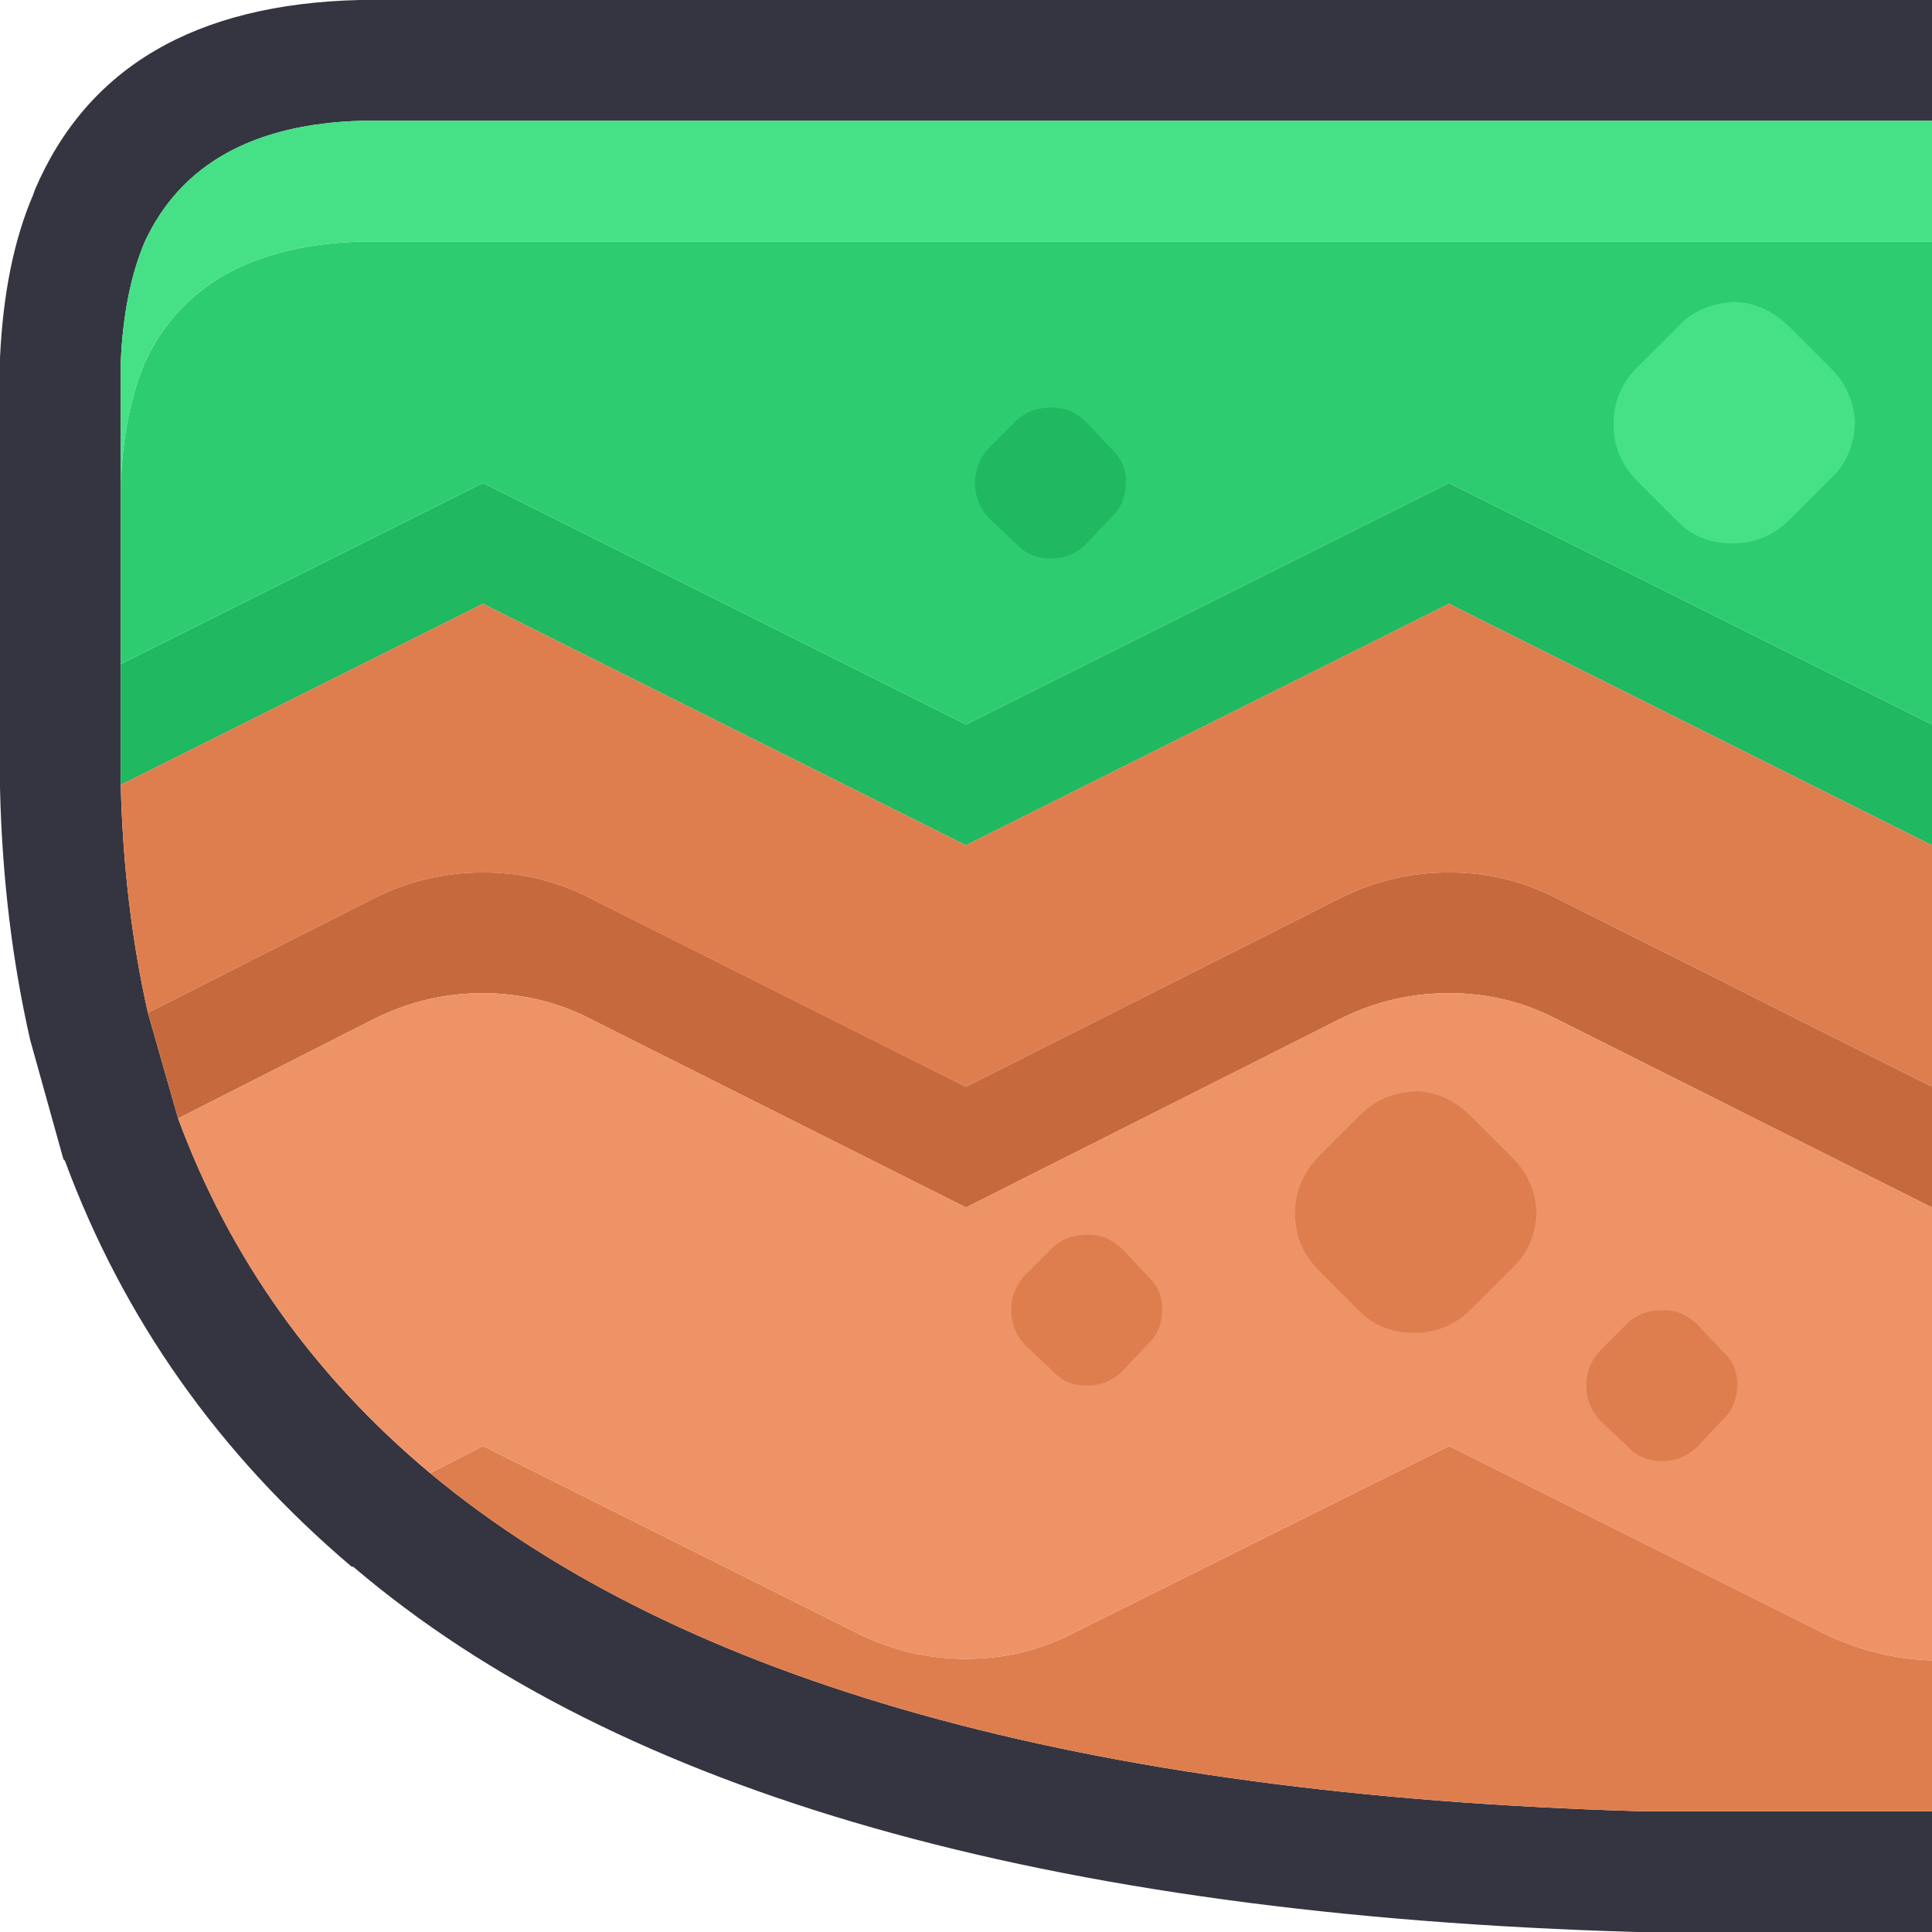
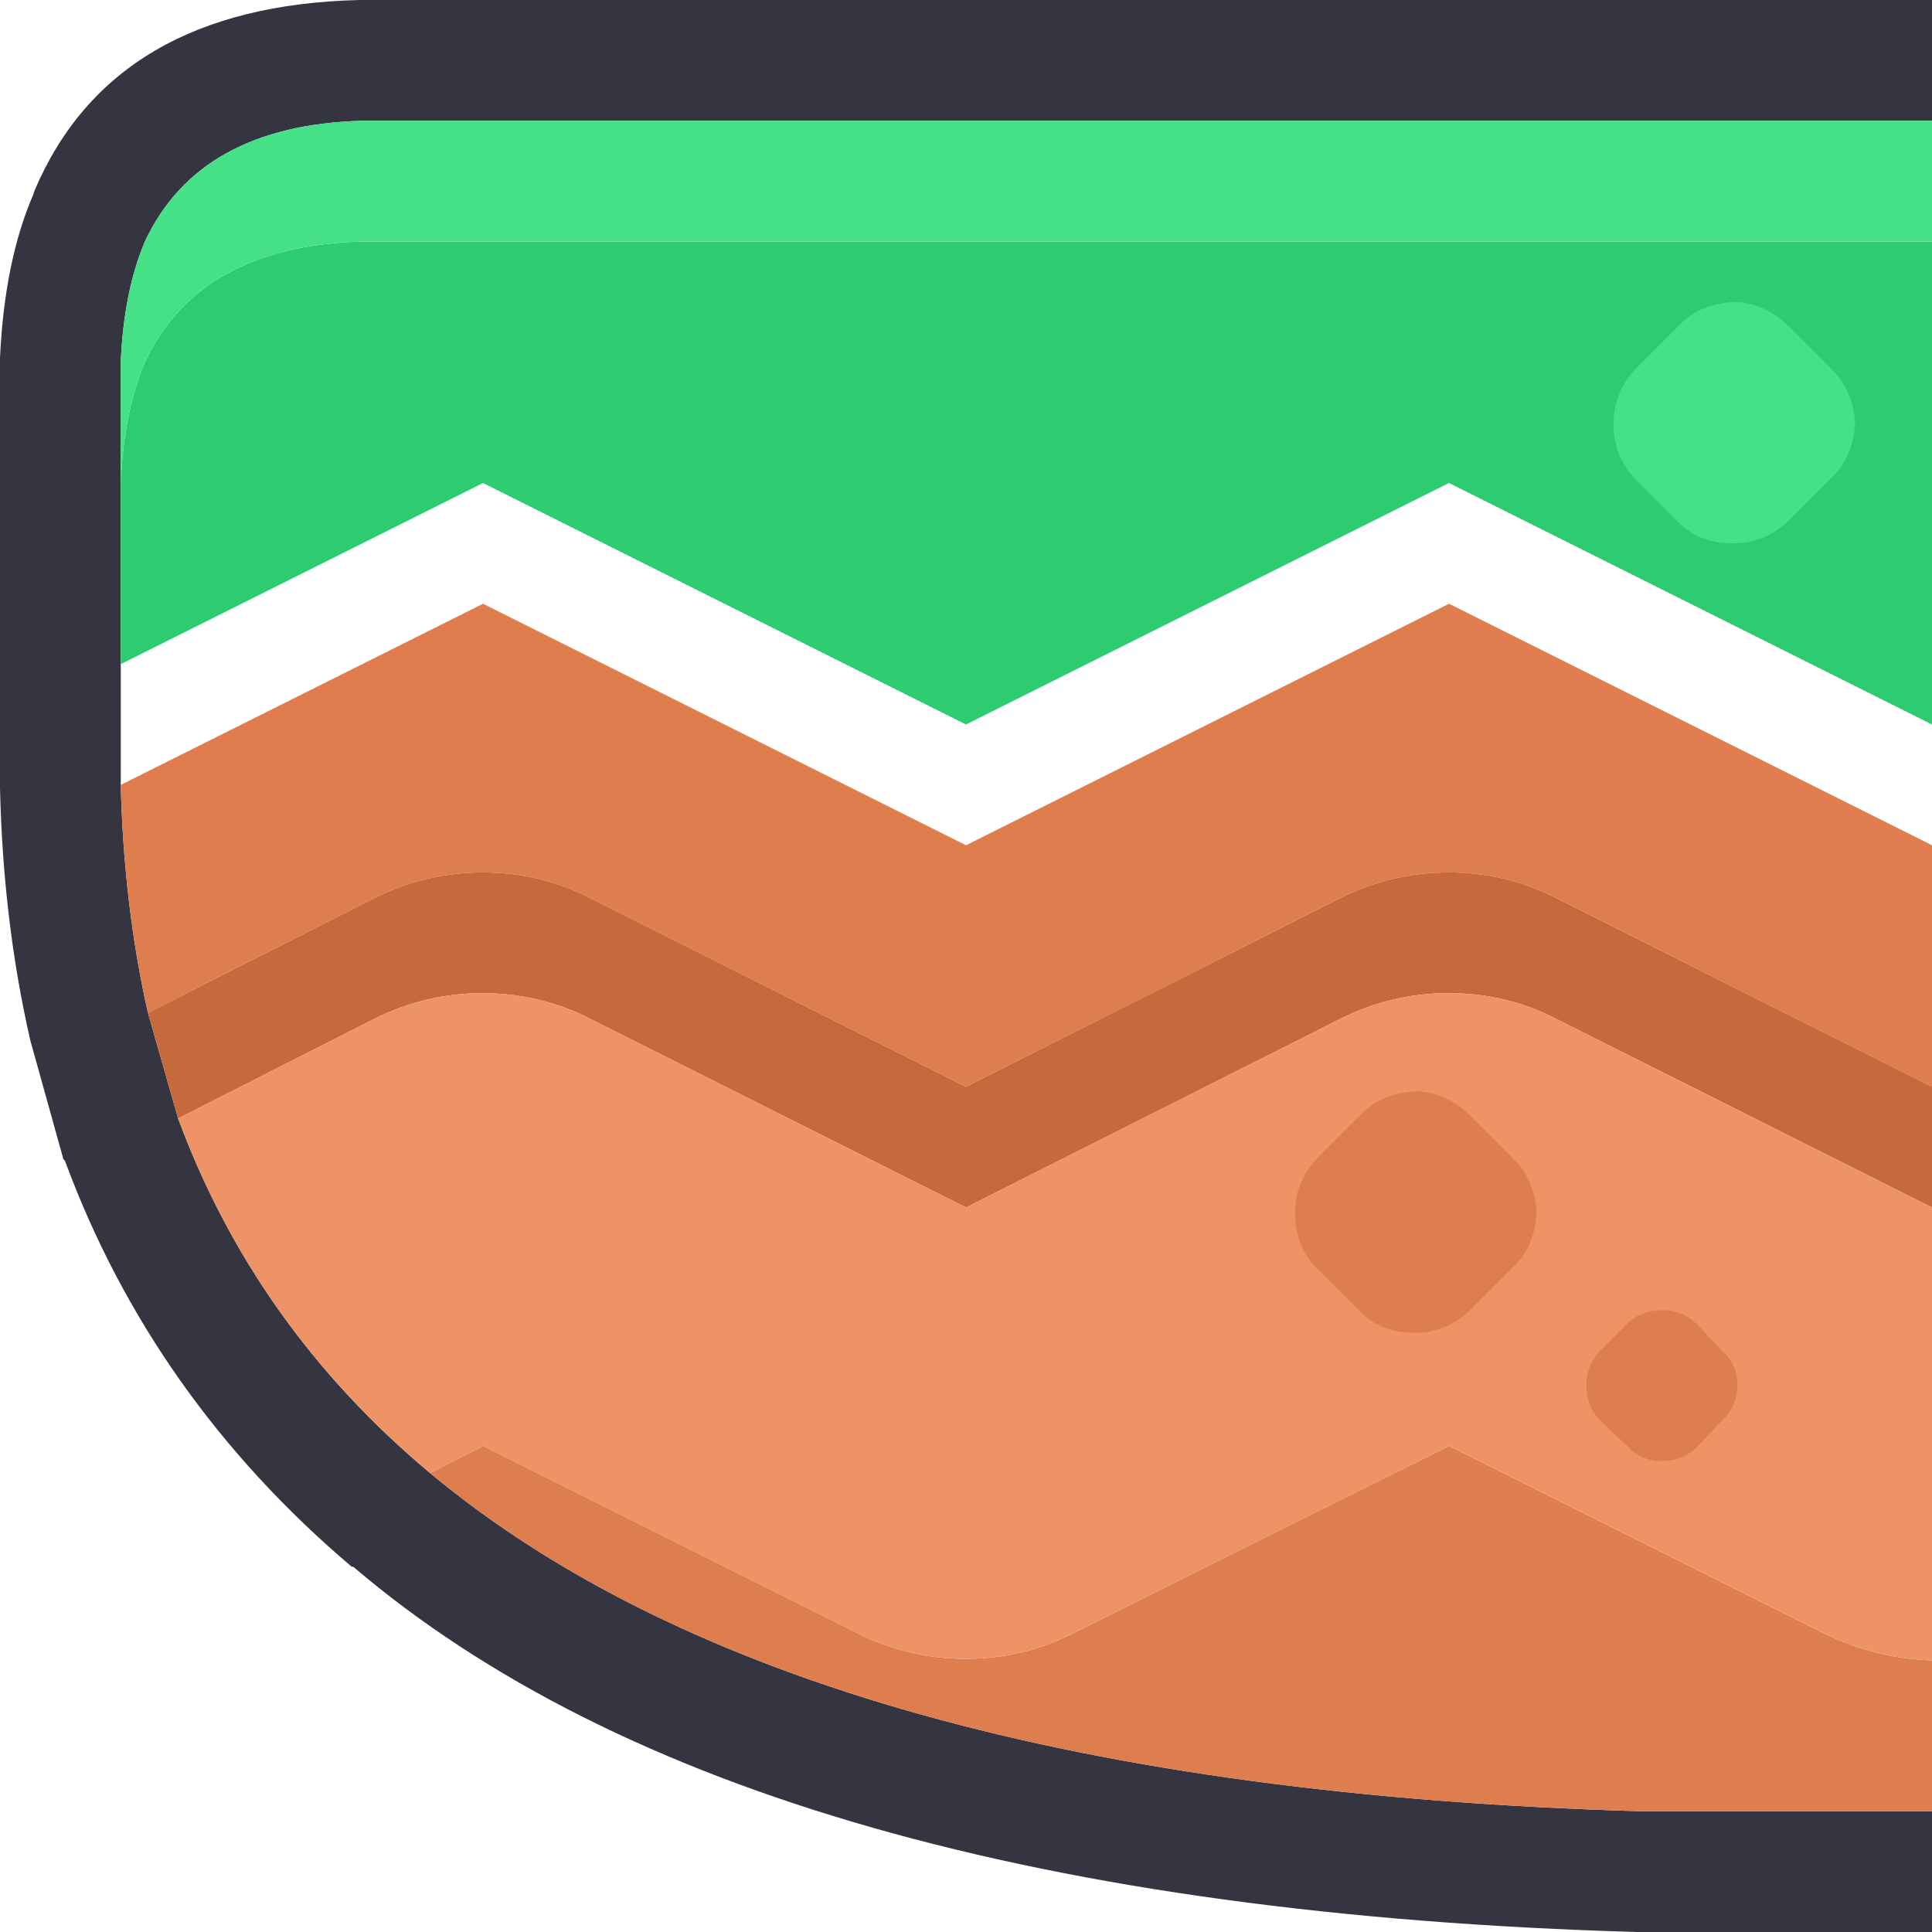
<svg xmlns="http://www.w3.org/2000/svg" width="64" height="64">
  <defs />
  <g>
    <path stroke="none" fill="#353541" d="M64 60 L64 64 54.35 64 54.2 64 Q24.9 63.15 11.7 51.9 L11.65 51.9 Q5.05 46.3 2.15 38.45 L2.1 38.4 1 34.45 Q0.1 30.5 0 26.1 L0 26 0 12 0 11.85 Q0.15 8.65 1.1 6.45 L1.15 6.3 Q3.75 0.2 11.9 0 L12 0 64 0 64 4 12 4 Q6.6 4.15 4.8 8 4.1 9.65 4 12 L4 16 4 22 4 26 Q4.1 30 4.9 33.55 L5.9 37.05 Q8.45 43.95 14.25 48.8 26.75 59.2 54.35 60 L64 60" />
-     <path stroke="none" fill="#20B860" d="M4 26 L4 22 16 16 32 24 48 16 64 24 64 28 48 20 32 28 16 20 4 26" />
    <path stroke="none" fill="#2ECC71" d="M4 22 L4 16 Q4.1 13.65 4.8 12 6.6 8.15 12 8 L64 8 64 24 48 16 32 24 16 16 4 22" />
    <path stroke="none" fill="#DE7E4F" d="M64 60 L54.35 60 Q26.75 59.2 14.25 48.8 L16 47.9 28.4 54.1 Q30.1 54.95 32 54.95 33.9 54.95 35.55 54.1 L48 47.9 60.4 54.1 Q62.15 54.95 64 55 L64 60 M4.9 33.55 Q4.1 30 4 26 L16 20 32 28 48 20 64 28 64 36 51.55 29.75 Q49.9 28.9 48 28.9 46.1 28.9 44.4 29.75 L32 36 19.55 29.75 Q17.9 28.9 16 28.9 14.1 28.9 12.4 29.75 L4.9 33.55" />
    <path stroke="none" fill="#C66A3E" d="M4.9 33.55 L12.4 29.75 Q14.1 28.9 16 28.9 17.9 28.9 19.55 29.75 L32 36 44.4 29.75 Q46.1 28.9 48 28.9 49.9 28.9 51.55 29.75 L64 36 64 40 51.55 33.75 Q49.9 32.9 48 32.9 46.1 32.9 44.4 33.75 L32 40 19.55 33.75 Q18 32.95 16.15 32.9 L16 32.9 Q14.1 32.9 12.4 33.75 L5.9 37.05 4.9 33.55" />
    <path stroke="none" fill="#46E087" d="M4 16 L4 12 Q4.1 9.65 4.8 8 6.6 4.15 12 4 L64 4 64 8 12 8 Q6.6 8.15 4.8 12 4.1 13.65 4 16" />
    <path stroke="none" fill="#EE9366" d="M14.25 48.8 Q8.45 43.95 5.9 37.05 L12.4 33.75 Q14.1 32.9 16 32.9 L16.15 32.9 Q18 32.95 19.55 33.75 L32 40 44.4 33.75 Q46.1 32.9 48 32.9 49.9 32.9 51.55 33.75 L64 40 64 55 Q62.15 54.95 60.4 54.1 L48 47.9 35.55 54.1 Q33.9 54.95 32 54.95 30.1 54.95 28.4 54.1 L16 47.9 14.25 48.8" />
-     <path stroke="none" fill="#20B860" d="M33.65 13.95 Q34.1 13.5 34.85 13.5 35.5 13.5 36 14 L36.8 14.85 Q37.3 15.3 37.3 15.95 37.3 16.7 36.8 17.15 L36 18 Q35.5 18.5 34.8 18.5 34.1 18.5 33.65 18 L32.8 17.2 Q32.3 16.7 32.3 16 32.3 15.3 32.8 14.8 L33.65 13.95" />
    <path stroke="none" fill="#46E087" d="M55.6 10.8 Q56.3 10.05 57.5 10 58.5 10.05 59.3 10.85 L60.65 12.2 Q61.4 12.95 61.45 14 61.4 15.15 60.65 15.85 L59.3 17.2 Q58.5 18 57.4 18 56.3 18 55.6 17.3 L54.25 15.95 Q53.45 15.15 53.45 14.05 53.45 12.95 54.25 12.15 L55.6 10.8" />
    <path stroke="none" fill="#DE7E4F" d="M45.05 36.95 Q45.75 36.2 46.95 36.15 47.95 36.2 48.75 37 L50.1 38.35 Q50.85 39.1 50.9 40.15 50.85 41.3 50.1 42 L48.75 43.35 Q47.95 44.15 46.85 44.15 45.75 44.15 45.05 43.45 L43.7 42.1 Q42.9 41.3 42.9 40.2 42.9 39.1 43.7 38.3 L45.05 36.95" />
-     <path stroke="none" fill="#DE7E4F" d="M34.85 41.35 Q35.3 40.9 36.05 40.9 36.7 40.9 37.2 41.4 L38 42.25 Q38.5 42.7 38.5 43.35 38.5 44.1 38 44.55 L37.2 45.4 Q36.7 45.9 36 45.9 35.3 45.9 34.85 45.4 L34 44.6 Q33.5 44.1 33.5 43.4 33.5 42.7 34 42.2 L34.85 41.35" />
    <path stroke="none" fill="#DE7E4F" d="M53.9 43.85 Q54.35 43.4 55.1 43.4 55.75 43.4 56.25 43.9 L57.05 44.75 Q57.55 45.2 57.55 45.85 57.55 46.6 57.05 47.05 L56.25 47.9 Q55.75 48.4 55.05 48.4 54.35 48.4 53.9 47.9 L53.05 47.1 Q52.55 46.6 52.55 45.9 52.55 45.2 53.05 44.7 L53.9 43.85" />
  </g>
</svg>